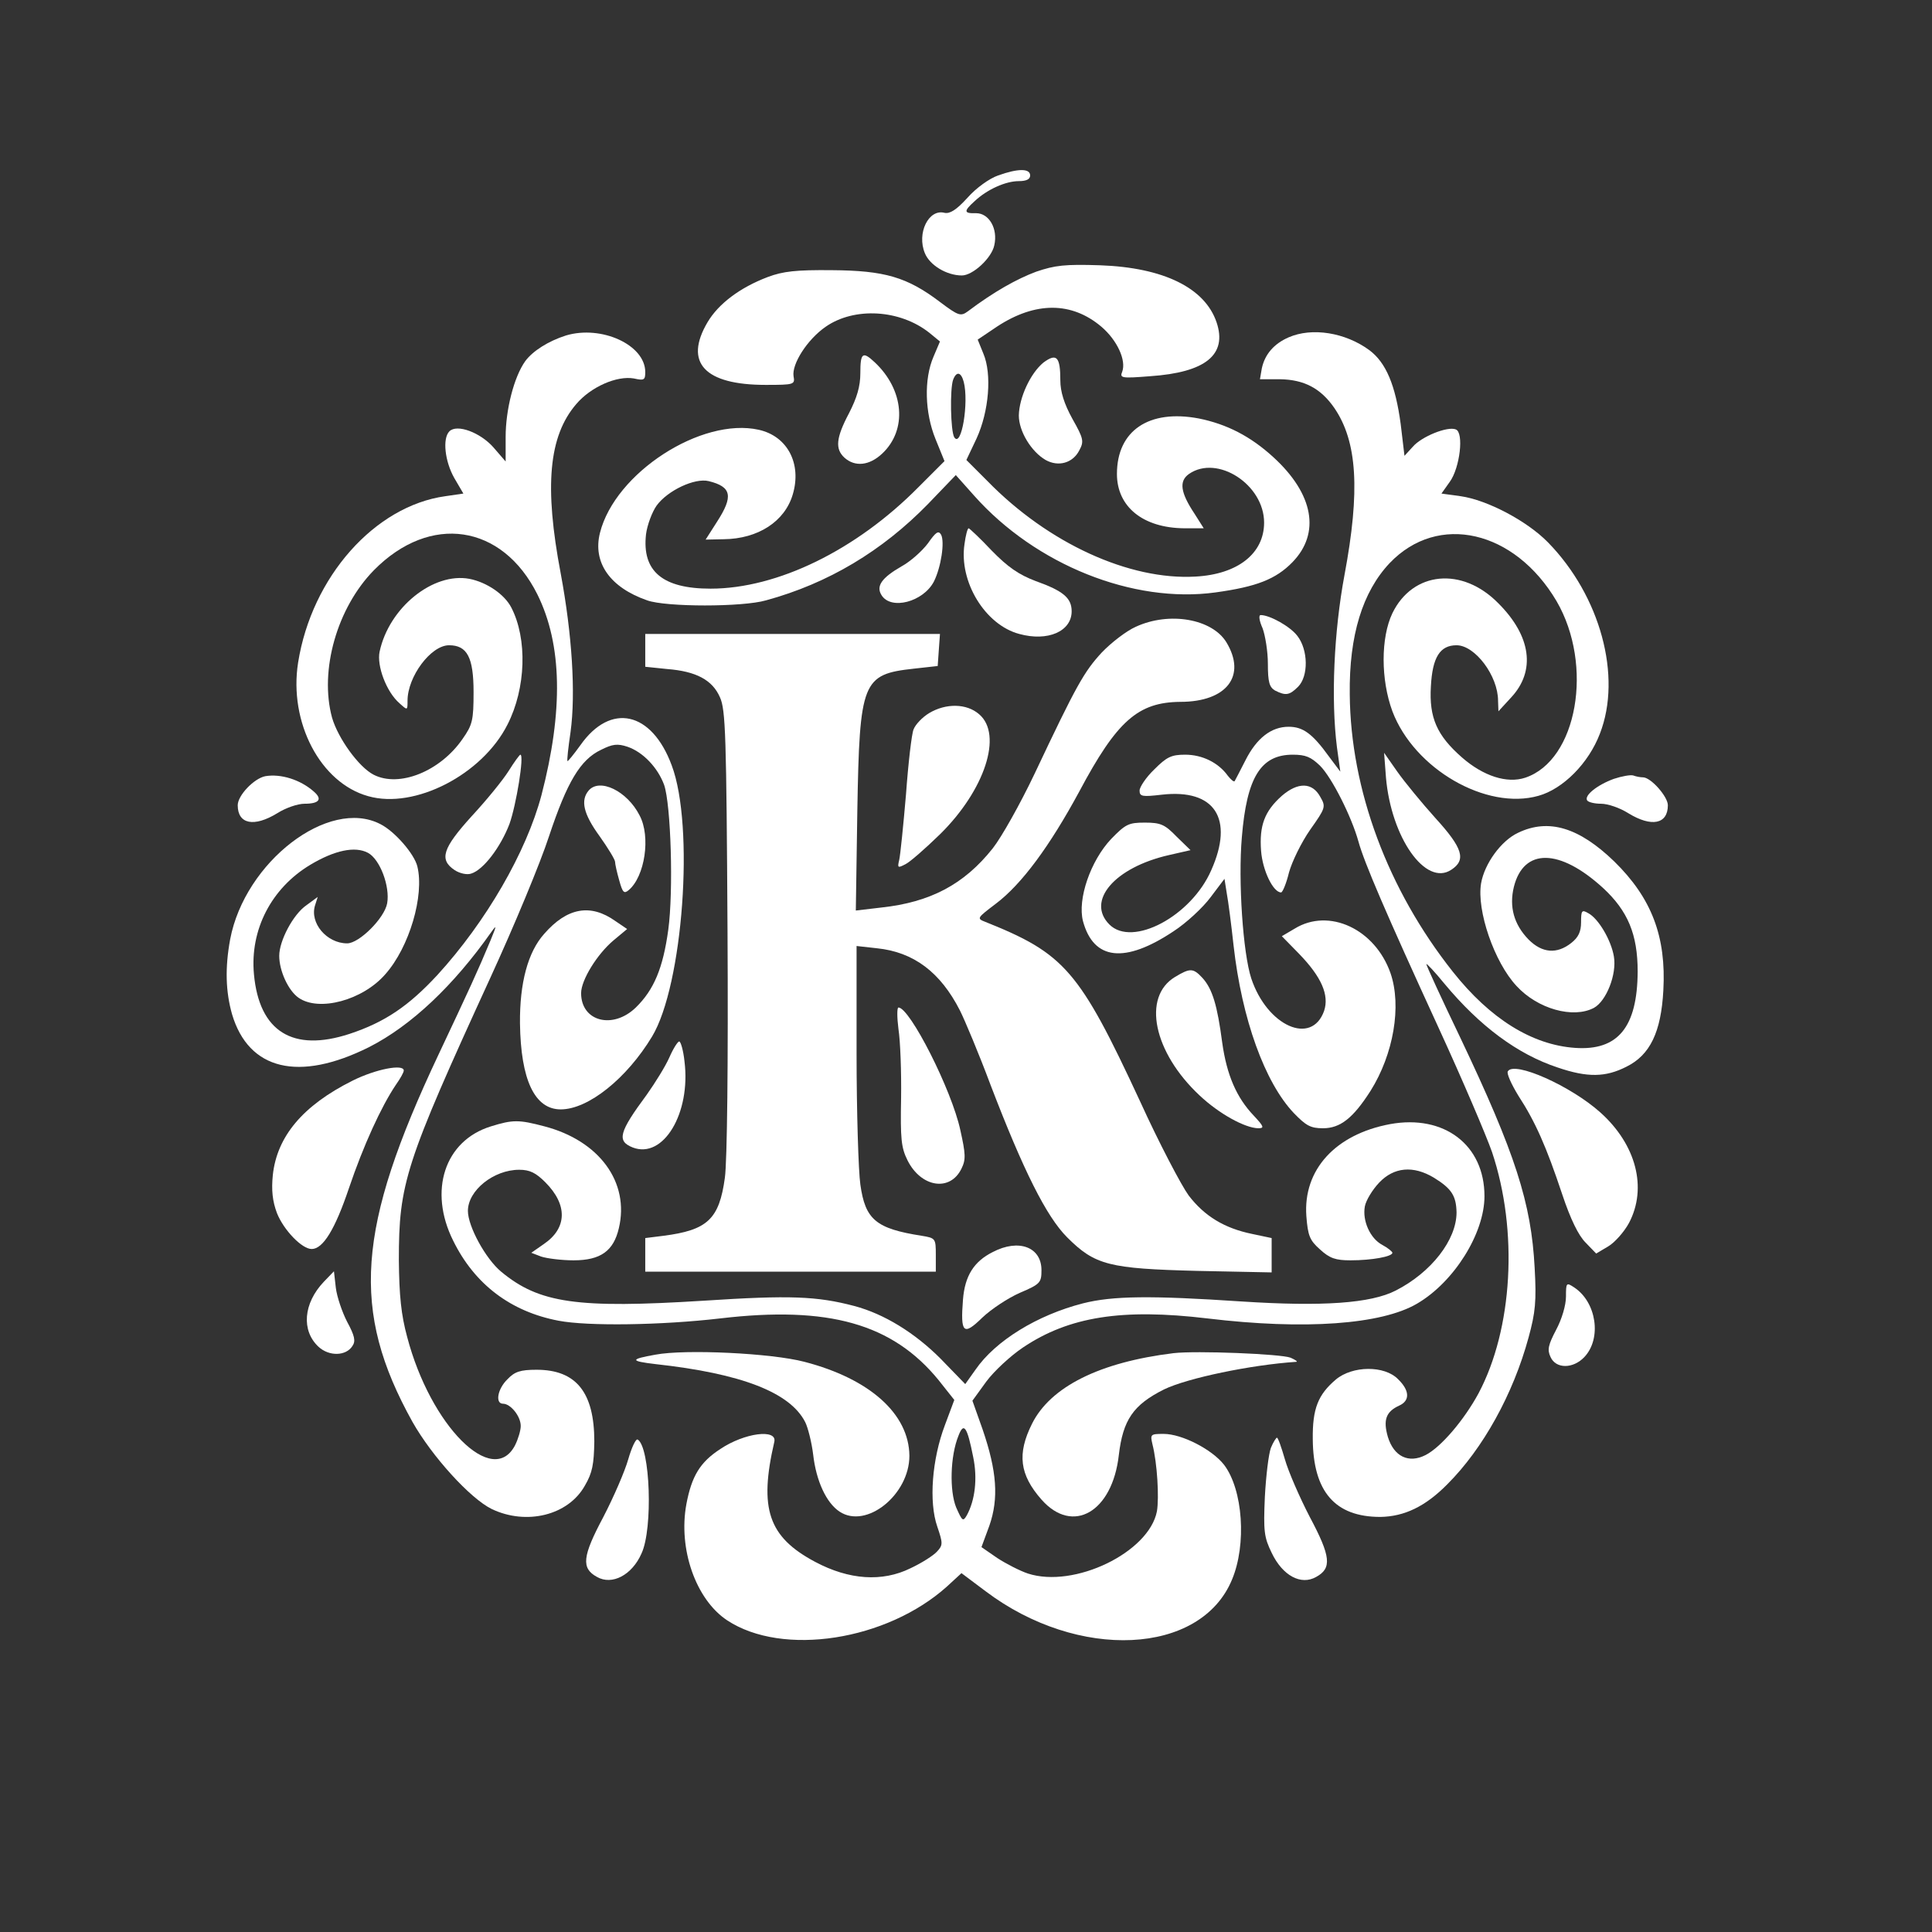
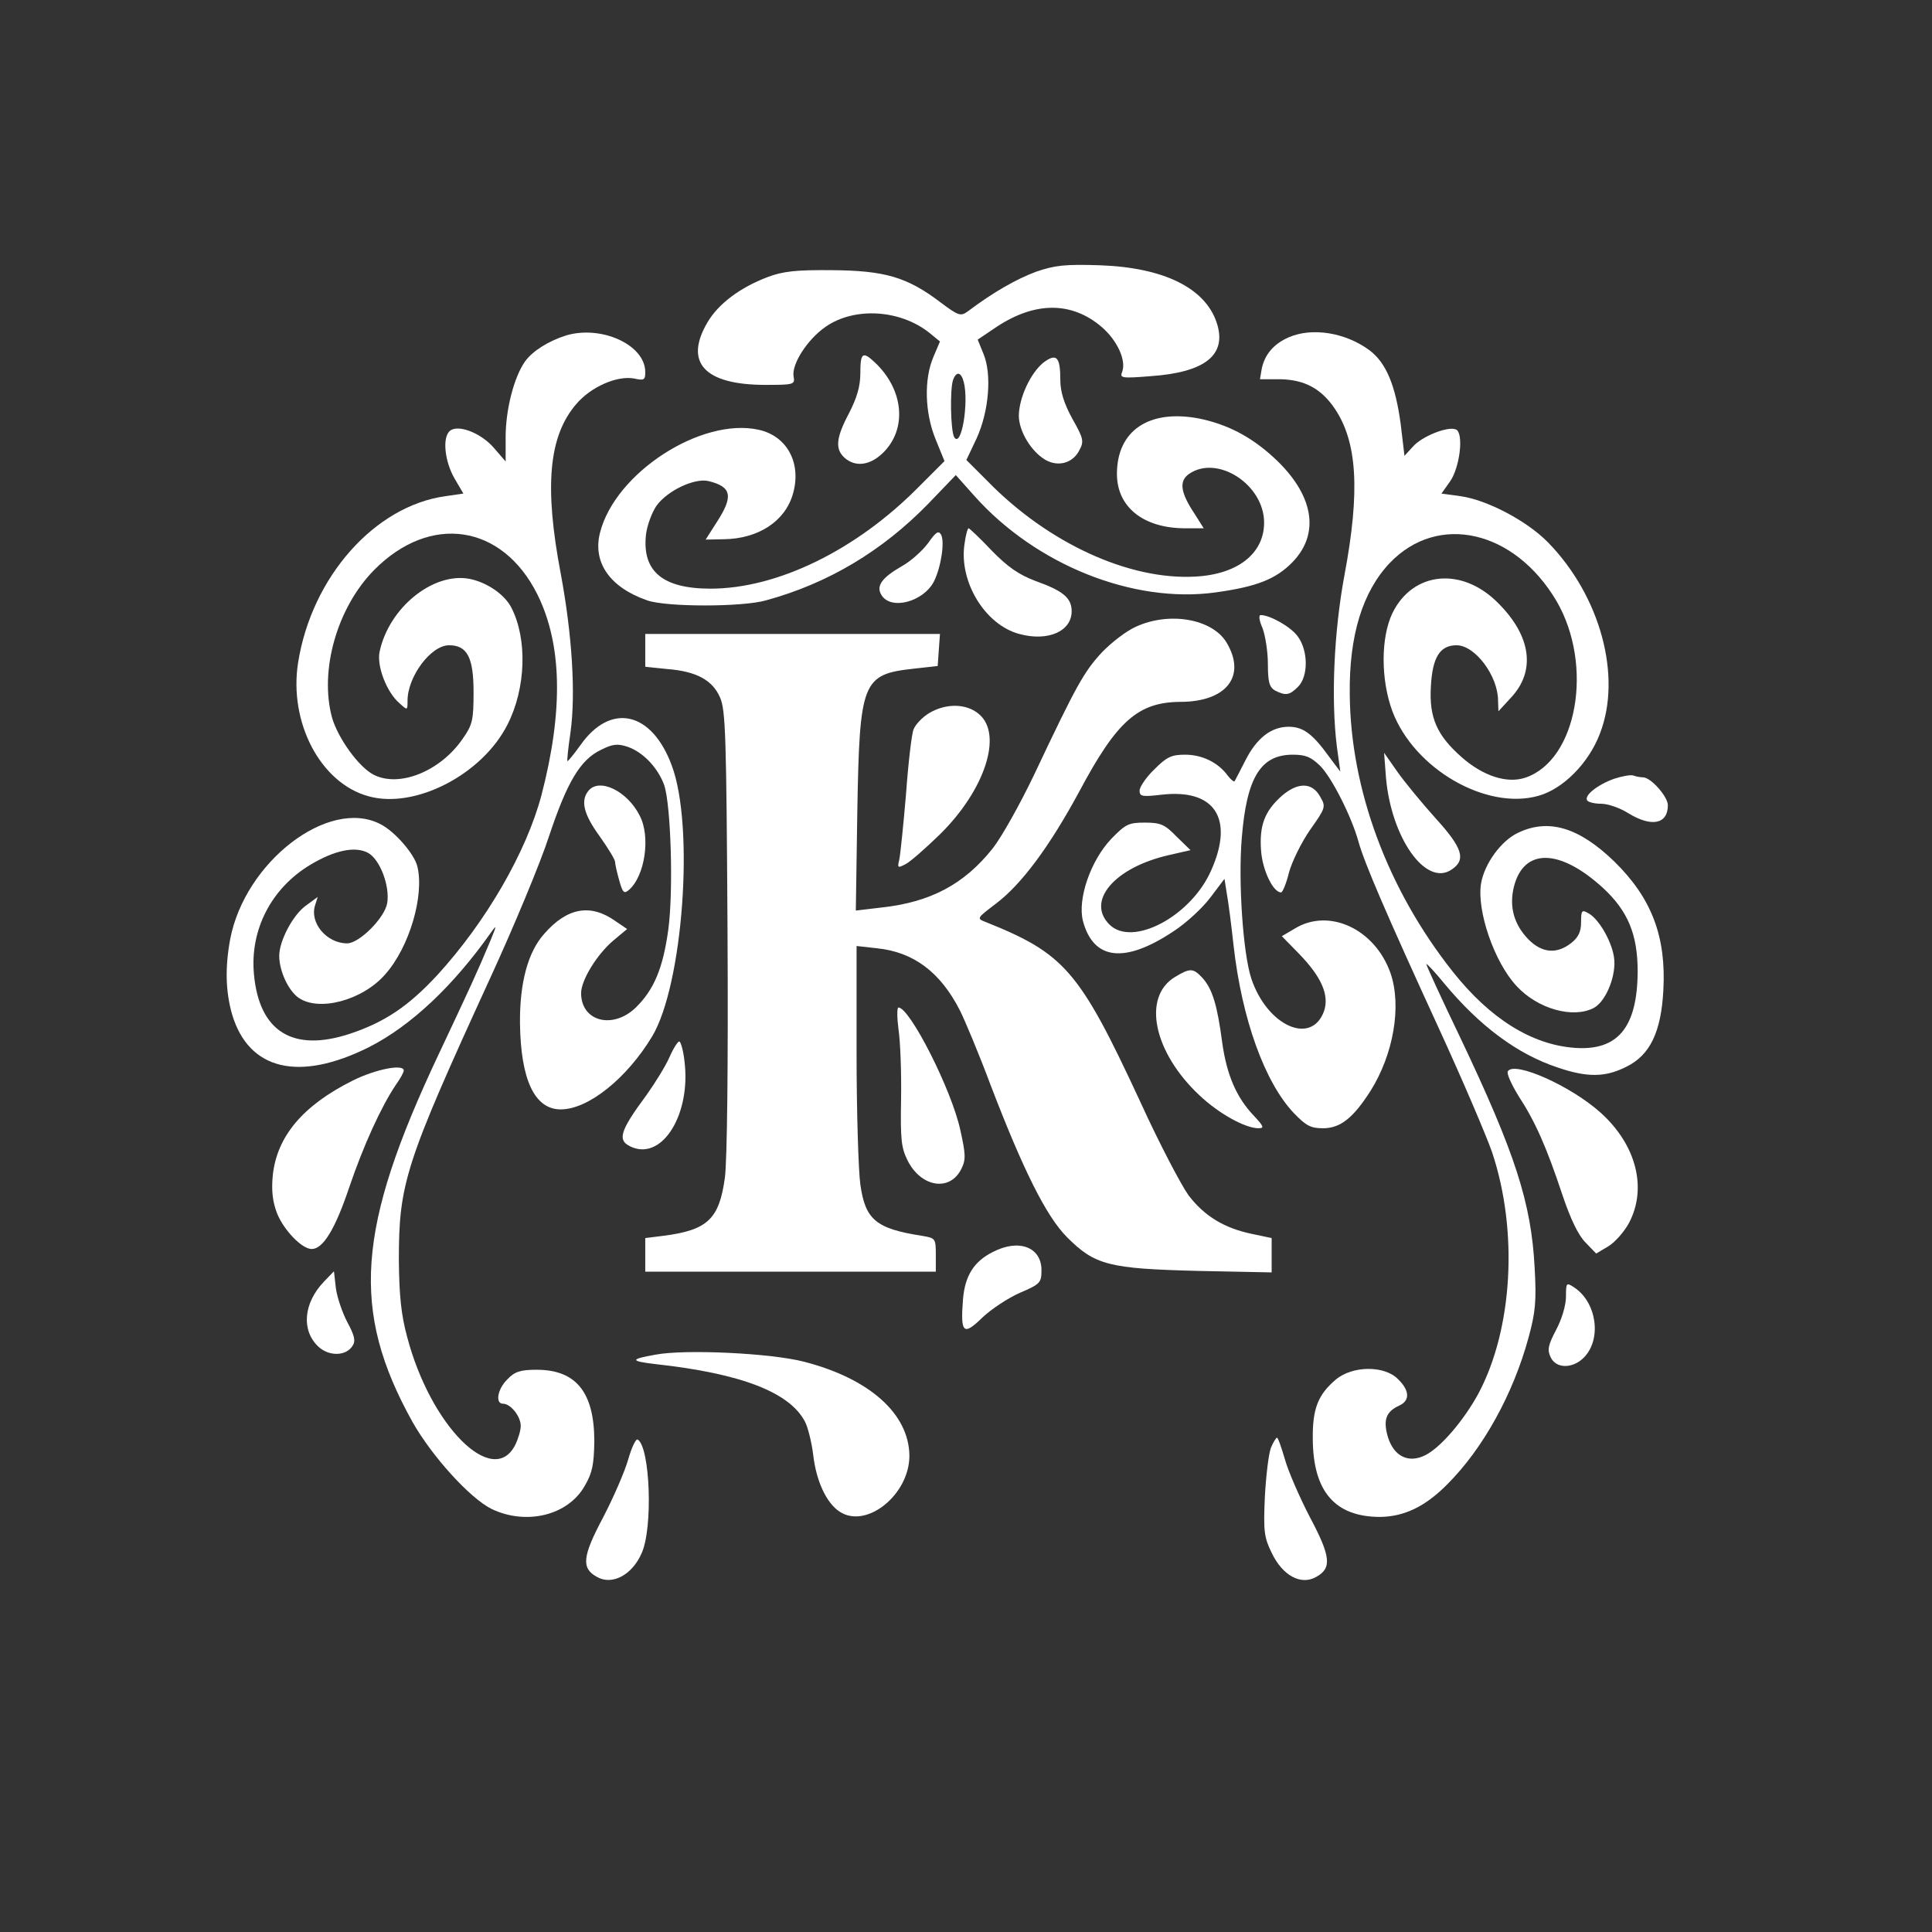
<svg xmlns="http://www.w3.org/2000/svg" version="1.0" width="512pt" height="512pt" viewBox="0 0 512 512" preserveAspectRatio="xMidYMid meet">
  <rect x="0" y="0" width="512" height="512" fill="#333333" stroke="none" />
  <g transform="translate(0,512) scale(0.1,-0.1)" fill="#fff" stroke="none">
-     <path d="M2645 4655 c-23 -8 -58 -33 -81 -59 -30 -33 -47 -43 -61 -40 -42 11 -74 -54 -52 -107 13 -32 58 -59 98 -59 29 0 79 46 86 80 10 44 -14 85 -48 85 -33 -1 -34 5 -4 32 33 31 82 53 117 53 20 0 30 5 30 15 0 19 -32 19 -85 0z" />
    <path d="M2746 4400 c-51 -19 -112 -53 -181 -105 -19 -14 -25 -12 -73 24 -88 67 -148 84 -287 85 -95 1 -130 -3 -170 -18 -74 -28 -131 -71 -160 -120 -63 -107 -8 -166 154 -166 76 0 78 1 74 23 -5 32 36 97 85 131 76 53 197 46 275 -16 l28 -23 -17 -40 c-26 -60 -23 -149 5 -218 l24 -59 -69 -69 c-165 -167 -374 -269 -551 -269 -127 0 -182 46 -171 144 3 24 16 59 28 76 29 40 101 74 138 65 61 -15 66 -40 22 -108 l-30 -47 48 1 c91 1 162 47 183 119 24 81 -14 154 -90 171 -152 34 -381 -114 -421 -273 -20 -79 27 -145 125 -179 50 -18 253 -18 315 0 165 45 308 131 429 255 l74 77 49 -55 c163 -183 421 -286 639 -256 109 15 160 35 204 80 75 77 56 181 -50 278 -61 56 -124 88 -198 103 -132 25 -217 -32 -217 -147 0 -87 69 -143 178 -144 l52 0 -24 38 c-38 57 -42 87 -15 106 75 52 199 -28 199 -129 0 -82 -70 -137 -182 -143 -175 -10 -390 88 -551 253 l-56 56 27 57 c33 72 41 171 18 225 l-15 37 52 35 c101 66 197 66 276 -1 42 -36 66 -89 55 -119 -7 -17 -2 -18 74 -12 147 10 205 57 176 143 -31 91 -140 145 -309 151 -93 3 -119 0 -169 -17z m-192 -292 c14 -54 -6 -176 -25 -147 -10 16 -12 129 -3 153 9 23 21 20 28 -6z" />
    <path d="M1500 4231 c-47 -15 -88 -41 -108 -68 -30 -42 -52 -129 -52 -201 l0 -65 -32 37 c-35 40 -97 63 -117 43 -19 -19 -12 -80 13 -124 l24 -41 -48 -7 c-187 -26 -354 -214 -390 -441 -25 -158 59 -319 186 -354 123 -35 302 57 369 190 49 96 53 227 10 310 -18 35 -65 67 -111 76 -96 18 -213 -76 -238 -193 -8 -37 18 -107 53 -137 21 -19 21 -19 21 7 0 64 62 147 110 147 48 0 65 -32 65 -124 0 -75 -3 -87 -29 -124 -59 -86 -168 -130 -236 -95 -39 20 -94 96 -110 151 -34 125 13 291 111 391 149 151 340 122 433 -64 66 -133 69 -309 11 -532 -40 -151 -147 -336 -276 -477 -76 -82 -139 -125 -233 -156 -150 -49 -239 6 -253 158 -11 118 46 228 149 290 65 39 119 50 153 32 32 -17 59 -89 51 -134 -7 -39 -74 -106 -106 -106 -54 0 -100 54 -85 101 l7 22 -30 -22 c-35 -24 -72 -94 -72 -134 0 -40 24 -92 51 -111 54 -38 170 -7 230 62 64 72 104 209 85 286 -8 33 -60 93 -98 112 -137 71 -359 -100 -398 -305 -14 -76 -12 -139 5 -199 44 -148 177 -180 363 -87 112 57 224 163 324 305 15 21 14 17 -2 -22 -35 -84 -56 -129 -138 -303 -217 -460 -233 -678 -69 -973 52 -92 153 -203 210 -231 92 -44 203 -17 247 62 20 34 24 57 25 117 0 130 -48 190 -153 190 -43 0 -58 -5 -77 -25 -27 -26 -33 -65 -12 -65 20 0 47 -33 47 -59 0 -12 -7 -35 -15 -51 -59 -114 -224 51 -286 287 -16 59 -21 109 -22 203 0 204 16 255 243 750 62 135 132 303 155 374 48 144 83 203 138 229 30 15 43 17 70 8 41 -14 80 -55 97 -101 18 -52 25 -281 11 -384 -14 -102 -38 -159 -86 -206 -61 -59 -145 -37 -145 38 0 35 43 104 86 140 l36 30 -31 21 c-66 47 -128 36 -189 -34 -43 -48 -65 -130 -64 -237 2 -150 39 -228 108 -228 73 0 175 82 242 193 82 136 113 558 52 719 -53 143 -162 167 -242 53 -18 -25 -33 -43 -34 -42 -2 1 2 36 8 77 14 103 4 259 -26 420 -44 231 -32 364 41 449 39 46 108 76 153 68 27 -6 30 -4 30 17 0 72 -116 125 -210 97z" />
    <path d="M3415 4226 c-39 -17 -63 -45 -71 -82 l-5 -29 53 0 c64 -1 108 -24 144 -76 61 -89 69 -219 27 -443 -28 -150 -36 -329 -20 -456 l9 -65 -30 40 c-44 61 -69 79 -107 79 -46 0 -85 -30 -115 -90 -14 -27 -26 -51 -28 -54 -2 -3 -10 4 -18 14 -25 35 -68 56 -113 56 -37 0 -49 -6 -82 -39 -22 -21 -39 -47 -39 -56 0 -16 7 -17 59 -11 140 16 192 -63 131 -200 -53 -122 -209 -205 -270 -144 -62 62 13 151 158 184 l57 13 -37 36 c-31 32 -42 37 -84 37 -43 0 -51 -4 -89 -43 -55 -58 -90 -160 -75 -218 28 -104 111 -113 240 -27 34 22 78 63 98 90 l37 49 6 -38 c4 -21 12 -83 18 -138 22 -196 83 -364 160 -445 32 -33 44 -40 77 -40 46 0 80 27 126 99 61 97 83 225 53 312 -41 117 -163 174 -254 118 l-34 -20 46 -47 c59 -61 80 -109 66 -151 -33 -93 -151 -40 -193 86 -22 67 -35 258 -25 374 13 159 50 219 135 219 34 0 48 -6 72 -29 32 -32 84 -136 102 -201 15 -55 72 -188 213 -495 63 -137 126 -285 141 -328 70 -209 55 -469 -36 -640 -38 -70 -99 -142 -140 -163 -45 -23 -84 -4 -100 48 -13 45 -5 67 30 83 29 13 28 40 -3 70 -36 37 -121 36 -165 -1 -47 -40 -62 -77 -61 -158 1 -139 59 -206 179 -206 63 1 119 27 178 87 94 94 174 238 215 389 18 66 21 96 16 184 -9 172 -51 303 -198 612 -49 102 -89 189 -89 193 0 3 22 -20 48 -52 94 -113 194 -187 300 -222 79 -27 127 -26 182 2 63 31 92 92 98 202 8 143 -31 245 -130 342 -93 90 -174 115 -255 76 -45 -21 -89 -82 -98 -134 -12 -72 35 -209 94 -272 56 -61 150 -87 205 -58 33 18 61 89 53 136 -7 43 -41 101 -68 115 -17 10 -19 7 -19 -24 0 -25 -7 -40 -26 -55 -38 -30 -77 -27 -113 9 -39 40 -52 87 -39 140 26 103 121 102 236 -3 66 -61 92 -123 92 -222 -1 -147 -52 -210 -166 -202 -114 8 -225 77 -324 202 -172 217 -271 482 -273 735 -2 156 34 272 106 348 128 134 331 87 442 -101 99 -170 55 -422 -83 -468 -48 -16 -111 4 -168 54 -66 58 -87 105 -82 188 4 77 24 109 68 109 49 0 110 -81 110 -147 l1 -28 34 37 c65 70 53 162 -34 249 -96 98 -227 85 -281 -26 -31 -65 -31 -176 0 -260 58 -153 249 -263 387 -224 65 18 133 86 163 165 59 152 1 365 -138 507 -56 57 -161 112 -231 122 l-51 7 22 31 c27 37 38 131 16 139 -22 9 -91 -19 -114 -46 l-22 -24 -10 84 c-14 104 -39 163 -83 196 -64 47 -152 61 -214 34z" />
    <path d="M2280 4131 c0 -35 -9 -65 -30 -106 -35 -66 -37 -95 -12 -118 28 -25 66 -21 100 11 67 63 58 169 -20 242 -32 30 -38 25 -38 -29z" />
    <path d="M2765 4159 c-34 -28 -64 -92 -65 -140 0 -42 33 -96 71 -118 34 -19 72 -8 89 25 13 24 12 31 -18 84 -22 40 -32 72 -32 102 0 63 -10 73 -45 47z" />
    <path d="M2459 3680 c-15 -20 -46 -48 -70 -61 -52 -30 -68 -52 -53 -76 25 -41 111 -18 139 36 19 38 29 105 19 124 -7 12 -14 7 -35 -23z" />
    <path d="M2556 3678 c-15 -100 55 -214 145 -238 76 -21 139 7 139 60 0 35 -22 54 -95 80 -45 17 -74 37 -117 81 -31 33 -59 59 -61 59 -3 0 -8 -19 -11 -42z" />
    <path d="M3346 3455 c7 -19 14 -61 14 -94 0 -49 4 -62 19 -71 28 -14 38 -13 61 10 28 28 27 98 -2 135 -19 25 -73 55 -97 55 -6 0 -4 -15 5 -35z" />
    <path d="M3010 3459 c-25 -11 -65 -42 -90 -68 -47 -51 -67 -86 -178 -321 -38 -80 -88 -169 -111 -198 -76 -96 -166 -143 -295 -157 l-68 -8 4 264 c6 344 13 362 150 377 l63 7 3 43 3 42 -390 0 -391 0 0 -44 0 -43 58 -6 c77 -6 120 -29 140 -75 15 -33 17 -101 20 -619 2 -352 -1 -611 -7 -654 -15 -110 -46 -139 -163 -154 l-48 -6 0 -45 0 -44 385 0 385 0 0 45 c0 43 -1 44 -37 50 -122 19 -150 43 -163 136 -5 35 -10 192 -10 348 l0 284 54 -6 c97 -10 168 -63 220 -165 13 -26 50 -114 81 -197 87 -227 148 -349 203 -404 74 -74 111 -83 345 -89 l197 -4 0 45 0 46 -52 11 c-73 15 -126 47 -168 102 -19 26 -78 138 -129 250 -161 347 -200 391 -410 475 -23 9 -22 10 28 48 69 52 143 153 221 297 100 188 156 237 268 238 123 0 176 69 122 158 -38 62 -151 82 -240 41z" />
    <path d="M2462 3230 c-18 -11 -36 -30 -41 -43 -5 -12 -14 -89 -20 -172 -7 -82 -15 -161 -18 -174 -5 -21 -4 -22 17 -11 12 6 53 42 91 79 119 117 167 264 104 318 -33 29 -88 30 -133 3z" />
-     <path d="M1348 3077 c-15 -24 -59 -78 -98 -120 -77 -85 -87 -115 -45 -143 14 -9 33 -13 44 -9 32 10 77 69 101 131 18 50 40 184 29 184 -2 0 -16 -19 -31 -43z" />
    <path d="M3673 3059 c14 -159 105 -289 173 -244 40 26 31 57 -42 137 -36 40 -82 96 -101 123 l-35 50 5 -66z" />
-     <path d="M703 3063 c-30 -6 -73 -51 -73 -77 0 -50 43 -59 105 -21 22 14 54 25 72 25 39 0 48 12 25 32 -36 32 -88 48 -129 41z" />
    <path d="M4277 3056 c-44 -16 -79 -44 -71 -57 3 -5 20 -9 37 -9 18 0 50 -11 72 -25 62 -38 105 -29 105 21 0 23 -45 74 -66 74 -7 0 -18 2 -26 5 -7 2 -30 -2 -51 -9z" />
    <path d="M1560 3025 c-22 -26 -14 -62 29 -121 22 -31 41 -62 41 -68 0 -6 5 -28 11 -49 9 -33 13 -36 25 -26 43 36 59 142 29 198 -33 65 -106 100 -135 66z" />
    <path d="M3397 3011 c-46 -41 -60 -79 -55 -146 4 -52 32 -110 53 -110 4 0 14 24 21 53 8 29 33 80 56 113 41 58 42 61 27 87 -21 39 -59 40 -102 3z" />
    <path d="M3114 2531 c-88 -53 -57 -200 65 -314 52 -49 120 -86 155 -87 17 0 16 4 -11 33 -46 48 -72 108 -84 194 -13 99 -26 142 -52 171 -25 27 -33 27 -73 3z" />
    <path d="M2381 2393 c5 -32 8 -114 7 -183 -2 -107 0 -131 17 -165 36 -72 113 -84 143 -22 12 24 11 39 -3 102 -23 107 -134 325 -164 325 -4 0 -4 -26 0 -57z" />
    <path d="M1774 2318 c-10 -23 -38 -68 -60 -99 -74 -100 -80 -123 -37 -140 81 -31 154 91 137 228 -3 29 -10 53 -14 53 -4 0 -16 -19 -26 -42z" />
    <path d="M934 2256 c-132 -66 -200 -148 -211 -250 -4 -40 -1 -69 11 -101 18 -45 66 -95 92 -95 30 0 62 52 99 162 38 112 85 215 124 273 12 17 21 33 21 38 0 18 -74 4 -136 -27z" />
    <path d="M3996 2281 c-4 -5 9 -34 28 -65 45 -69 74 -135 116 -261 22 -66 43 -109 62 -128 l28 -29 32 19 c17 10 42 38 55 62 49 93 19 208 -76 293 -78 70 -228 137 -245 109z" />
-     <path d="M1301 2135 c-123 -38 -166 -171 -100 -303 57 -116 153 -188 279 -212 78 -15 273 -12 428 6 288 34 457 -14 579 -163 l42 -53 -25 -67 c-34 -90 -43 -203 -20 -269 15 -44 15 -49 -1 -66 -9 -10 -40 -30 -70 -44 -75 -37 -163 -31 -253 17 -124 66 -149 141 -108 318 8 35 -79 24 -143 -19 -54 -35 -76 -72 -90 -146 -22 -119 25 -253 108 -308 147 -97 423 -54 583 90 l38 35 64 -48 c245 -185 570 -170 653 31 39 93 29 238 -21 304 -32 41 -112 82 -160 82 -35 0 -36 -1 -30 -27 13 -51 18 -142 12 -178 -21 -109 -219 -205 -342 -165 -21 7 -58 26 -81 41 l-42 29 21 57 c25 72 20 144 -18 255 l-27 76 37 51 c20 27 64 68 97 90 122 82 263 104 489 77 258 -31 461 -16 555 39 98 57 179 186 179 285 0 136 -107 217 -250 191 -145 -27 -231 -121 -222 -244 4 -52 9 -64 36 -88 26 -24 42 -29 81 -29 57 0 111 10 111 20 0 3 -12 13 -27 21 -32 17 -53 64 -46 102 3 16 20 44 38 63 39 41 90 46 145 13 47 -29 59 -48 60 -92 0 -73 -67 -159 -161 -207 -66 -34 -194 -43 -409 -29 -240 16 -341 15 -420 -5 -121 -31 -232 -99 -285 -176 l-27 -38 -66 68 c-68 68 -149 118 -228 139 -99 26 -170 29 -399 14 -335 -21 -436 -7 -537 77 -41 34 -88 120 -88 161 0 54 68 109 136 109 28 0 44 -8 69 -33 60 -60 58 -122 -4 -164 l-33 -23 26 -10 c15 -5 54 -10 86 -10 72 0 106 25 120 85 29 122 -52 232 -197 270 -68 18 -84 18 -142 0z m1278 -876 c12 -57 5 -115 -17 -155 -10 -17 -12 -15 -28 21 -18 44 -16 136 6 190 14 37 23 25 39 -56z" />
    <path d="M2631 1802 c-50 -25 -74 -63 -79 -126 -7 -89 1 -97 51 -48 23 22 68 52 100 66 54 23 57 27 57 60 0 61 -60 84 -129 48z" />
    <path d="M858 1723 c-54 -57 -60 -129 -14 -172 28 -26 73 -25 90 2 9 13 6 27 -14 64 -13 25 -27 66 -30 90 l-5 44 -27 -28z" />
    <path d="M4150 1684 c0 -23 -11 -60 -26 -88 -21 -40 -24 -53 -15 -72 14 -32 60 -32 90 0 46 49 32 145 -27 184 -21 14 -22 13 -22 -24z" />
    <path d="M1737 1530 c-68 -12 -68 -17 0 -25 228 -25 357 -75 397 -154 7 -14 17 -53 21 -86 8 -70 35 -128 70 -151 71 -47 185 45 185 148 -1 111 -105 204 -278 249 -87 23 -316 34 -395 19z" />
-     <path d="M3110 1534 c-196 -24 -326 -89 -375 -187 -40 -80 -33 -135 25 -201 83 -94 188 -33 205 118 11 93 38 133 120 174 62 30 230 65 350 73 5 0 -1 5 -15 11 -26 10 -250 19 -310 12z" />
    <path d="M1665 1253 c-9 -32 -39 -101 -66 -153 -56 -105 -59 -136 -17 -159 40 -23 93 5 118 62 31 66 23 282 -10 302 -5 3 -16 -21 -25 -52z" />
    <path d="M3368 1283 c-6 -16 -13 -74 -16 -130 -4 -91 -2 -107 18 -148 29 -61 78 -87 118 -64 42 23 39 54 -17 159 -27 52 -57 121 -66 153 -9 31 -18 57 -21 57 -2 0 -10 -12 -16 -27z" />
  </g>
</svg>